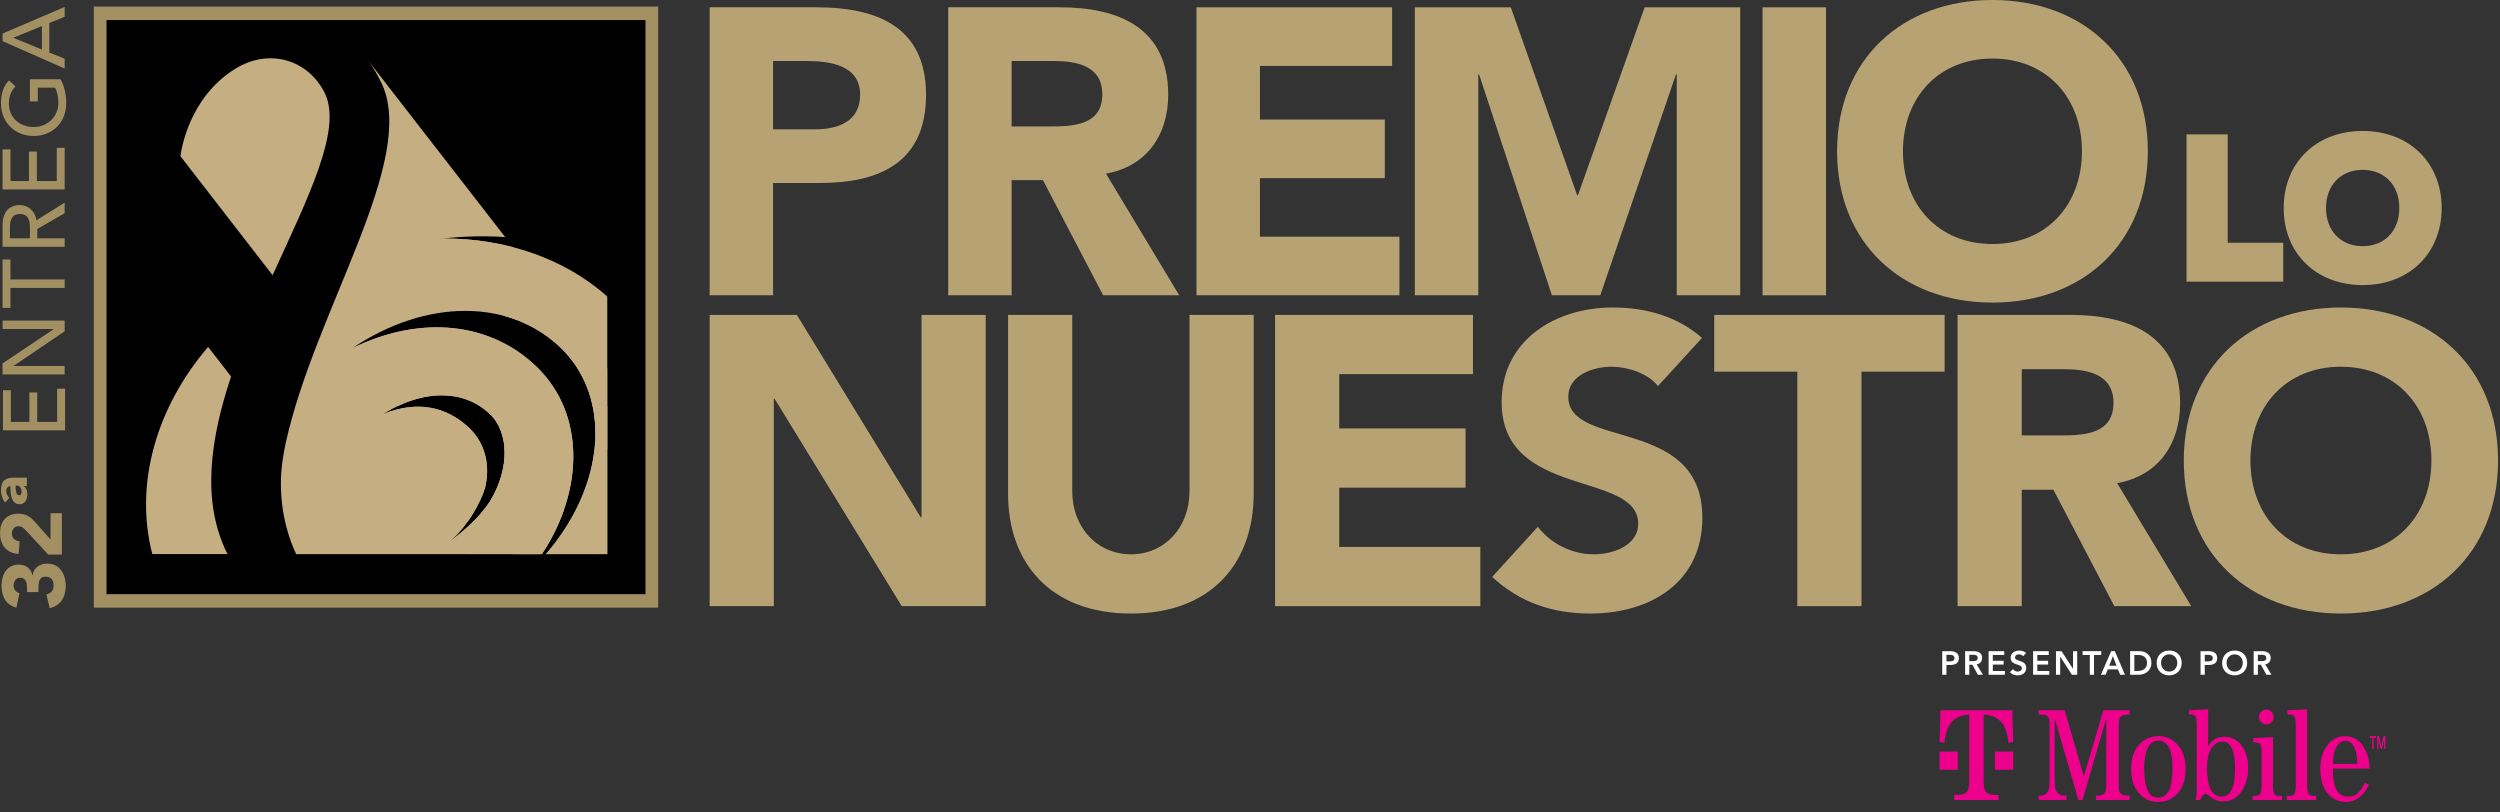
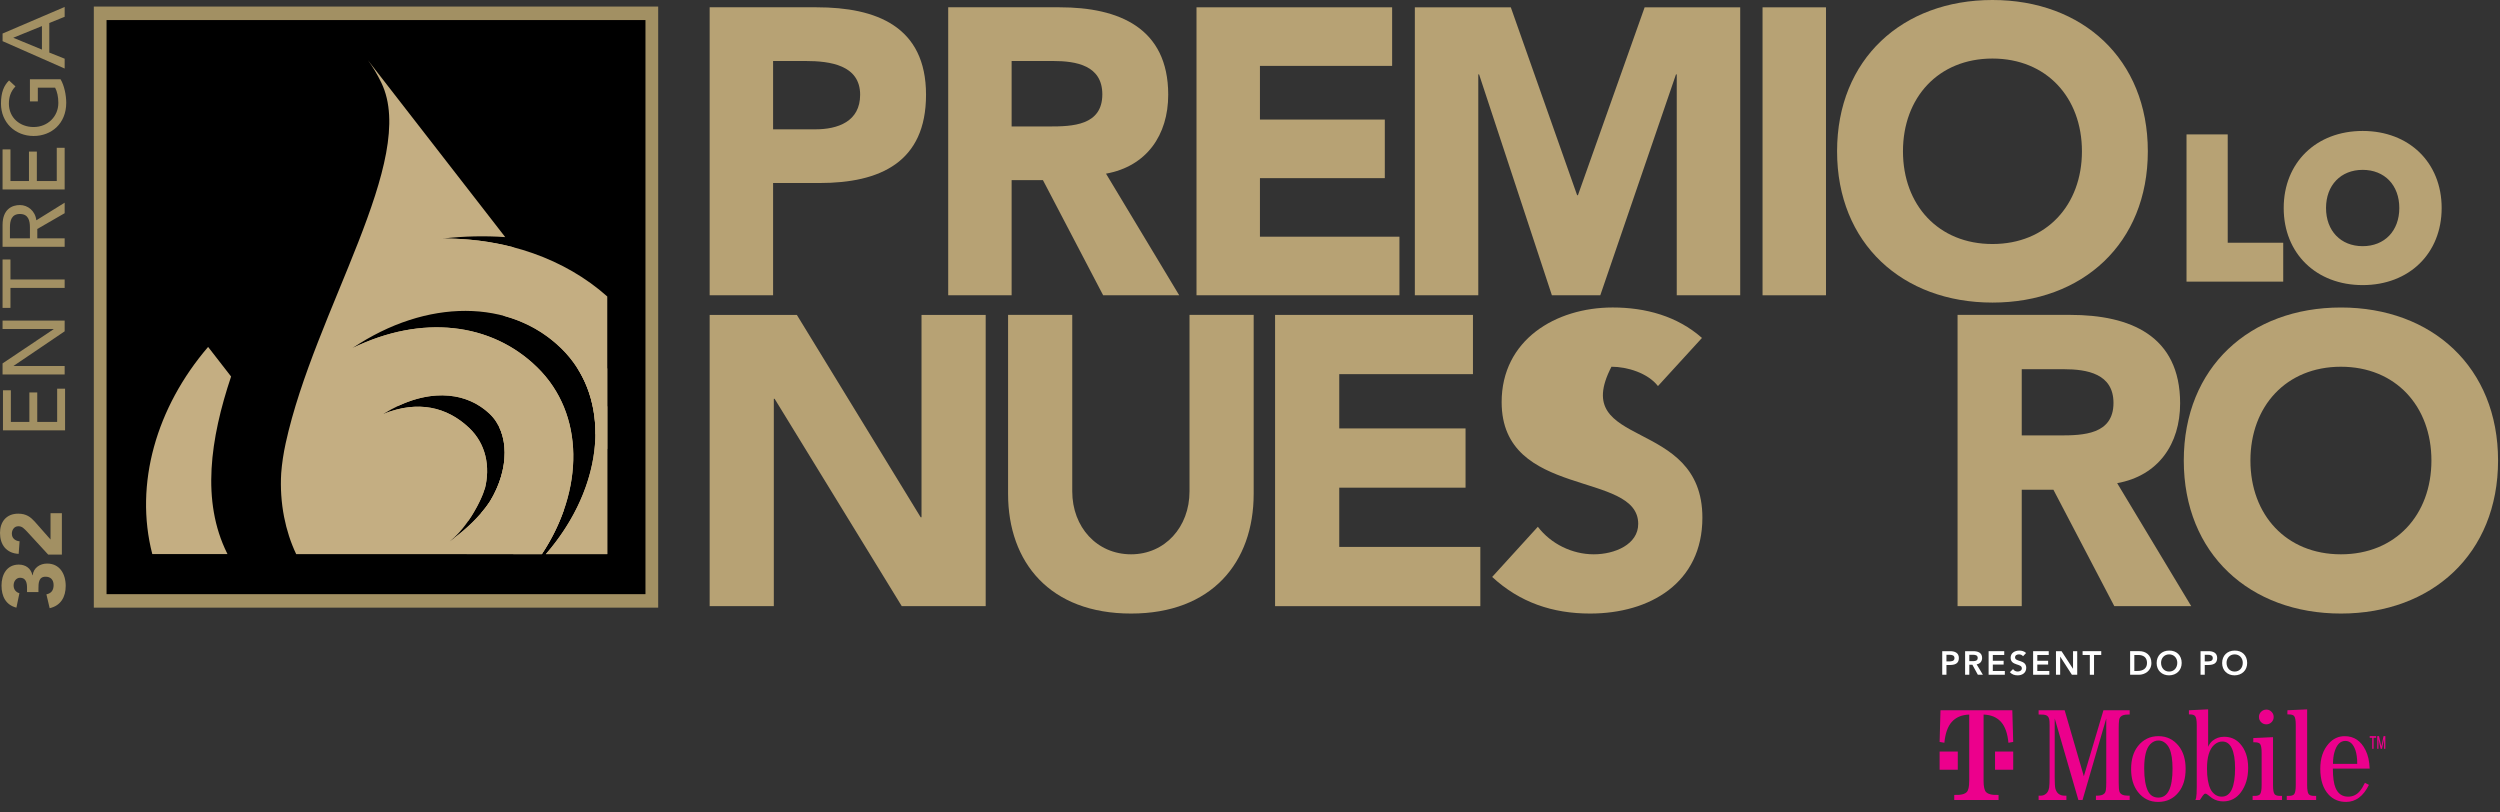
<svg xmlns="http://www.w3.org/2000/svg" width="160px" height="52px" viewBox="0 0 160 52" version="1.1">
  <rect x="0" y="0" width="160" height="52" fill="#333333" stroke="none" />
  <title>Logo_PNL2020 </title>
  <desc>Created with Sketch.</desc>
  <g id="Page-1" stroke="none" stroke-width="1" fill="none" fill-rule="evenodd">
    <g id="Mobile_PLN_Countdown_Horas" transform="translate(-14, -24)">
      <g id="Logo_PNL2020-" transform="translate(14, 24)">
        <path d="M6.819,38.026 L41.31,38.026 L41.31,1.284 L6.819,1.284 L6.819,38.026 Z M6.004,38.889 L42.124,38.889 L42.124,0.42 L6.004,0.42 L6.004,38.889 Z" id="Fill-38" fill="#A29063" fill-rule="nonzero" />
        <polygon id="Fill-38" fill="#000000" points="6.819 38.026 41.31 38.026 41.31 1.284 6.819 1.284" />
        <path d="M31.367,32.074 C30.591,33.274 29.355,34.236 28.777,34.649 C29.957,33.743 30.859,31.904 31.011,31.301 L31.021,31.32 C31.402,29.846 31.09,28.387 30.01,27.372 C28.582,26.028 26.721,25.611 24.543,26.49 C27.143,24.874 29.695,24.943 31.325,26.474 C32.625,27.697 32.609,30.028 31.367,32.074 M34.38,23.509 C31.425,20.62 26.96,20.129 22.561,22.277 C27.309,19.084 32.671,19.117 35.921,22.295 C39.224,25.523 38.696,31.127 34.936,35.463 L38.864,35.463 L38.864,23.587 L32.834,15.819 C31.406,15.446 29.895,15.258 28.344,15.266 C29.71,15.113 31.048,15.084 32.335,15.176 L23.545,3.852 C23.861,4.282 24.151,4.765 24.41,5.303 C26.78,10.227 20.134,19.878 18.282,28.372 C18.14,29.023 18.044,29.66 17.997,30.281 C17.94,31.221 18.004,32.172 18.182,33.087 C18.346,33.922 18.605,34.725 18.955,35.463 L34.678,35.463 C37.397,31.354 37.427,26.487 34.38,23.509" id="Fill-2" fill="#C4AE82" fill-rule="nonzero" />
        <path d="M34.38,23.509 C31.433,20.629 26.987,20.132 22.6,22.259 L25.487,25.975 C27.75,24.913 29.892,25.129 31.325,26.474 C32.625,27.697 32.608,30.029 31.367,32.073 C31.198,32.337 31.004,32.587 30.803,32.824 L32.851,35.463 L34.679,35.463 C37.397,31.354 37.427,26.487 34.38,23.509" id="Fill-4" fill="#C4AE82" />
-         <path d="M20.784,5.954 C19.741,3.849 17.261,3.033 15.045,4.409 C12.088,6.248 11.598,9.6 11.549,9.999 L17.446,17.613 C19.72,12.633 21.926,8.258 20.784,5.954" id="Fill-6" fill="#C4AE82" />
        <path d="M13.319,22.203 C10.007,26.064 8.586,30.971 9.747,35.462 L14.561,35.462 C14.551,35.442 14.54,35.423 14.531,35.403 C12.881,32.076 13.454,28.089 14.79,24.098 L13.319,22.203 Z" id="Fill-8" fill="#C4AE82" />
        <path d="M31.021,31.32 C31.403,29.847 31.089,28.387 30.011,27.372 C28.602,26.047 26.774,25.624 24.636,26.455 L29.975,33.331 C30.534,32.524 30.917,31.675 31.012,31.301 L31.021,31.32 Z" id="Fill-10" fill="#C4AE82" />
        <path d="M32.242,20.215 C33.626,20.586 34.881,21.279 35.922,22.296 C37.408,23.748 38.119,25.685 38.107,27.77 L38.865,28.745 L38.865,18.974 C36.154,16.562 32.413,15.257 28.399,15.266 L32.242,20.215 Z" id="Fill-12" fill="#C4AE82" />
        <path d="M36.905,23.493 C39.06,26.79 38.265,31.623 34.936,35.462 L38.865,35.462 L38.865,26.017 L36.905,23.493 Z" id="Fill-14" fill="#C4AE82" />
        <path d="M36.098,32.609 L31.933,27.303 C32.572,28.593 32.367,30.425 31.367,32.074 C30.704,33.1 29.706,33.951 29.068,34.433 L29.875,35.462 L34.678,35.462 C35.29,34.539 35.764,33.578 36.098,32.609" id="Fill-16" fill="#C4AE82" />
        <path d="M49.478,8.277 L52.185,8.277 C53.616,8.277 55.049,7.782 55.049,6.064 C55.049,4.164 53.123,3.904 51.56,3.904 L49.478,3.904 L49.478,8.277 Z M45.418,0.467 L52.264,0.467 C56.089,0.467 59.266,1.692 59.266,6.064 C59.266,10.385 56.324,11.713 52.447,11.713 L49.478,11.713 L49.478,18.897 L45.418,18.897 L45.418,0.467 Z" id="Fill-18" fill="#B7A274" fill-rule="nonzero" />
        <path d="M64.744,8.094 L67.14,8.094 C68.624,8.094 70.549,8.042 70.549,6.038 C70.549,4.191 68.883,3.904 67.4,3.904 L64.744,3.904 L64.744,8.094 Z M60.685,0.467 L67.816,0.467 C71.59,0.467 74.766,1.77 74.766,6.064 C74.766,8.641 73.386,10.646 70.784,11.114 L75.469,18.897 L70.601,18.897 L66.749,11.53 L64.744,11.53 L64.744,18.897 L60.685,18.897 L60.685,0.467 Z" id="Fill-20" fill="#B7A274" fill-rule="nonzero" />
        <polygon id="Fill-22" fill="#B7A274" points="76.576 0.468 89.096 0.468 89.096 4.217 80.636 4.217 80.636 7.652 88.628 7.652 88.628 11.401 80.636 11.401 80.636 15.149 89.564 15.149 89.564 18.897 76.576 18.897" />
        <polygon id="Fill-24" fill="#B7A274" points="90.55 0.468 96.692 0.468 100.936 12.493 100.988 12.493 105.257 0.468 111.373 0.468 111.373 18.897 107.312 18.897 107.312 4.763 107.262 4.763 102.419 18.897 99.321 18.897 94.662 4.763 94.61 4.763 94.61 18.897 90.55 18.897" />
        <polygon id="Fill-26" fill="#B7A274" points="112.803 18.898 116.863 18.898 116.863 0.469 112.803 0.469" />
        <path d="M127.517,15.617 C130.979,15.617 133.244,13.118 133.244,9.683 C133.244,6.246 130.979,3.747 127.517,3.747 C124.055,3.747 121.79,6.246 121.79,9.683 C121.79,13.118 124.055,15.617 127.517,15.617 M127.517,-1.10134124e-13 C133.271,-1.10134124e-13 137.461,3.773 137.461,9.683 C137.461,15.592 133.271,19.365 127.517,19.365 C121.764,19.365 117.573,15.592 117.573,9.683 C117.573,3.773 121.764,-1.10134124e-13 127.517,-1.10134124e-13" id="Fill-28" fill="#B7A274" fill-rule="nonzero" />
        <polygon id="Fill-29" fill="#B7A274" points="142.574 8.602 139.937 8.602 139.937 18.024 146.126 18.024 146.126 15.535 142.574 15.535" />
        <path d="M151.211,15.755 C149.809,15.755 148.866,14.774 148.866,13.314 C148.866,11.853 149.809,10.871 151.211,10.871 C152.613,10.871 153.556,11.853 153.556,13.314 C153.556,14.774 152.613,15.755 151.211,15.755 M151.211,8.381 C148.236,8.381 146.157,10.409 146.157,13.314 C146.157,16.216 148.236,18.246 151.211,18.246 C154.188,18.246 156.266,16.216 156.266,13.314 C156.266,10.409 154.188,8.381 151.211,8.381" id="Fill-30" fill="#B7A274" fill-rule="nonzero" />
        <polygon id="Fill-31" fill="#B7A274" points="45.418 20.154 50.999 20.154 58.924 33.107 58.977 33.107 58.977 20.154 63.084 20.154 63.084 38.794 57.713 38.794 49.577 25.525 49.524 25.525 49.524 38.794 45.418 38.794" />
        <path d="M80.235,31.606 C80.235,36.003 77.55,39.267 72.389,39.267 C67.202,39.267 64.517,36.003 64.517,31.606 L64.517,20.153 L68.624,20.153 L68.624,31.448 C68.624,33.739 70.204,35.476 72.389,35.476 C74.548,35.476 76.129,33.739 76.129,31.448 L76.129,20.153 L80.235,20.153 L80.235,31.606 Z" id="Fill-32" fill="#B7A274" />
        <polygon id="Fill-33" fill="#B7A274" points="81.605 20.154 94.269 20.154 94.269 23.945 85.712 23.945 85.712 27.419 93.795 27.419 93.795 31.211 85.712 31.211 85.712 35.003 94.742 35.003 94.742 38.794 81.605 38.794" />
-         <path d="M106.11,24.708 C105.451,23.865 104.135,23.471 103.134,23.471 C101.976,23.471 100.37,23.997 100.37,25.392 C100.37,28.789 108.953,26.604 108.953,33.132 C108.953,37.293 105.61,39.267 101.766,39.267 C99.37,39.267 97.263,38.558 95.499,36.924 L98.422,33.713 C99.265,34.819 100.632,35.476 102.002,35.476 C103.345,35.476 104.846,34.844 104.846,33.529 C104.846,30.106 96.105,31.948 96.105,25.735 C96.105,21.76 99.554,19.679 103.213,19.679 C105.32,19.679 107.347,20.233 108.926,21.628 L106.11,24.708 Z" id="Fill-34" fill="#B7A274" />
-         <polygon id="Fill-35" fill="#B7A274" points="115.028 23.787 109.71 23.787 109.71 20.154 124.455 20.154 124.455 23.787 119.136 23.787 119.136 38.794 115.028 38.794" />
+         <path d="M106.11,24.708 C105.451,23.865 104.135,23.471 103.134,23.471 C100.37,28.789 108.953,26.604 108.953,33.132 C108.953,37.293 105.61,39.267 101.766,39.267 C99.37,39.267 97.263,38.558 95.499,36.924 L98.422,33.713 C99.265,34.819 100.632,35.476 102.002,35.476 C103.345,35.476 104.846,34.844 104.846,33.529 C104.846,30.106 96.105,31.948 96.105,25.735 C96.105,21.76 99.554,19.679 103.213,19.679 C105.32,19.679 107.347,20.233 108.926,21.628 L106.11,24.708 Z" id="Fill-34" fill="#B7A274" />
        <path d="M129.391,27.867 L131.814,27.867 C133.314,27.867 135.263,27.815 135.263,25.788 C135.263,23.919 133.577,23.629 132.077,23.629 L129.391,23.629 L129.391,27.867 Z M125.284,20.153 L132.499,20.153 C136.315,20.153 139.528,21.47 139.528,25.814 C139.528,28.42 138.132,30.447 135.499,30.922 L140.239,38.794 L135.316,38.794 L131.419,31.344 L129.391,31.344 L129.391,38.794 L125.284,38.794 L125.284,20.153 Z" id="Fill-36" fill="#B7A274" fill-rule="nonzero" />
        <path d="M149.819,35.476 C153.321,35.476 155.611,32.949 155.611,29.474 C155.611,25.999 153.321,23.471 149.819,23.471 C146.317,23.471 144.027,25.999 144.027,29.474 C144.027,32.949 146.317,35.476 149.819,35.476 M149.819,19.68 C155.638,19.68 159.876,23.497 159.876,29.474 C159.876,35.45 155.638,39.267 149.819,39.267 C144.001,39.267 139.762,35.45 139.762,29.474 C139.762,23.497 144.001,19.68 149.819,19.68" id="Fill-37" fill="#B7A274" fill-rule="nonzero" />
        <path d="M124.735,42.33 C124.888,42.33 125.087,42.321 125.087,42.117 C125.087,41.931 124.909,41.906 124.765,41.906 L124.573,41.906 L124.573,42.33 L124.735,42.33 Z M124.303,41.675 L124.811,41.675 C125.103,41.675 125.368,41.777 125.368,42.113 C125.368,42.491 125.084,42.56 124.765,42.56 L124.573,42.56 L124.573,43.184 L124.303,43.184 L124.303,41.675 Z" id="Fill-39" fill="#FFFFFF" fill-rule="nonzero" />
        <path d="M126.245,42.314 C126.396,42.314 126.573,42.302 126.573,42.106 C126.573,41.926 126.406,41.906 126.268,41.906 L126.036,41.906 L126.036,42.314 L126.245,42.314 Z M125.767,41.675 L126.291,41.675 C126.582,41.675 126.855,41.769 126.855,42.107 C126.855,42.325 126.728,42.485 126.505,42.518 L126.905,43.184 L126.582,43.184 L126.233,42.545 L126.036,42.545 L126.036,43.184 L125.767,43.184 L125.767,41.675 Z" id="Fill-40" fill="#FFFFFF" fill-rule="nonzero" />
        <polygon id="Fill-41" fill="#FFFFFF" points="127.271 41.675 128.271 41.675 128.271 41.918 127.54 41.918 127.54 42.29 128.232 42.29 128.232 42.532 127.54 42.532 127.54 42.943 128.309 42.943 128.309 43.184 127.271 43.184" />
        <path d="M129.474,41.999 C129.417,41.918 129.314,41.88 129.21,41.88 C129.086,41.88 128.963,41.935 128.963,42.074 C128.963,42.377 129.679,42.205 129.679,42.741 C129.679,43.066 129.423,43.223 129.127,43.223 C128.939,43.223 128.756,43.166 128.632,43.018 L128.835,42.822 C128.901,42.923 129.014,42.98 129.132,42.98 C129.256,42.98 129.398,42.912 129.398,42.773 C129.398,42.443 128.681,42.632 128.681,42.093 C128.681,41.782 128.958,41.637 129.237,41.637 C129.396,41.637 129.553,41.681 129.67,41.792 L129.474,41.999 Z" id="Fill-42" fill="#FFFFFF" />
        <polygon id="Fill-43" fill="#FFFFFF" points="130.119 41.675 131.119 41.675 131.119 41.918 130.388 41.918 130.388 42.29 131.08 42.29 131.08 42.532 130.388 42.532 130.388 42.943 131.157 42.943 131.157 43.184 130.119 43.184" />
        <polygon id="Fill-44" fill="#FFFFFF" points="131.582 41.675 131.938 41.675 132.669 42.797 132.674 42.797 132.674 41.675 132.942 41.675 132.942 43.184 132.601 43.184 131.855 42.027 131.851 42.027 131.851 43.184 131.582 43.184" />
        <polygon id="Fill-45" fill="#FFFFFF" points="133.749 41.918 133.286 41.918 133.286 41.674 134.48 41.674 134.48 41.918 134.018 41.918 134.018 43.185 133.749 43.185" />
-         <path d="M135.457,42.609 L135.225,41.995 L134.988,42.609 L135.457,42.609 Z M135.116,41.674 L135.349,41.674 L135.998,43.185 L135.692,43.185 L135.551,42.84 L134.896,42.84 L134.76,43.185 L134.459,43.185 L135.116,41.674 Z" id="Fill-46" fill="#FFFFFF" fill-rule="nonzero" />
        <path d="M136.797,42.942 C137.134,42.942 137.409,42.796 137.409,42.43 C137.409,42.064 137.17,41.918 136.843,41.918 L136.597,41.918 L136.597,42.942 L136.797,42.942 Z M136.328,41.674 L136.922,41.674 C137.32,41.674 137.69,41.918 137.69,42.43 C137.69,42.946 137.253,43.185 136.89,43.185 L136.328,43.185 L136.328,41.674 Z" id="Fill-47" fill="#FFFFFF" fill-rule="nonzero" />
        <path d="M138.825,42.98 C139.139,42.98 139.346,42.741 139.346,42.419 C139.346,42.119 139.139,41.88 138.825,41.88 C138.515,41.88 138.308,42.119 138.308,42.419 C138.308,42.741 138.515,42.98 138.825,42.98 M138.823,41.637 C139.295,41.628 139.628,41.943 139.628,42.428 C139.628,42.899 139.295,43.215 138.823,43.223 C138.359,43.223 138.025,42.908 138.025,42.437 C138.025,41.952 138.359,41.637 138.823,41.637" id="Fill-48" fill="#FFFFFF" fill-rule="nonzero" />
        <path d="M141.266,42.33 C141.42,42.33 141.618,42.321 141.618,42.117 C141.618,41.931 141.441,41.906 141.296,41.906 L141.104,41.906 L141.104,42.33 L141.266,42.33 Z M140.835,41.675 L141.342,41.675 C141.634,41.675 141.899,41.777 141.899,42.113 C141.899,42.491 141.616,42.56 141.296,42.56 L141.104,42.56 L141.104,43.184 L140.835,43.184 L140.835,41.675 Z" id="Fill-49" fill="#FFFFFF" fill-rule="nonzero" />
        <path d="M143.017,42.98 C143.33,42.98 143.537,42.741 143.537,42.419 C143.537,42.119 143.33,41.88 143.017,41.88 C142.706,41.88 142.499,42.119 142.499,42.419 C142.499,42.741 142.706,42.98 143.017,42.98 M143.015,41.637 C143.486,41.628 143.819,41.943 143.819,42.428 C143.819,42.899 143.486,43.215 143.015,43.223 C142.55,43.223 142.217,42.908 142.217,42.437 C142.217,41.952 142.55,41.637 143.015,41.637" id="Fill-50" fill="#FFFFFF" fill-rule="nonzero" />
-         <path d="M144.713,42.314 C144.865,42.314 145.042,42.302 145.042,42.106 C145.042,41.926 144.875,41.906 144.736,41.906 L144.504,41.906 L144.504,42.314 L144.713,42.314 Z M144.235,41.675 L144.76,41.675 C145.049,41.675 145.323,41.769 145.323,42.107 C145.323,42.325 145.197,42.485 144.973,42.518 L145.374,43.184 L145.049,43.184 L144.7,42.545 L144.504,42.545 L144.504,43.184 L144.235,43.184 L144.235,41.675 Z" id="Fill-51" fill="#FFFFFF" fill-rule="nonzero" />
        <path d="M145.044,46.358 C145.175,46.358 145.287,46.311 145.38,46.219 C145.47,46.126 145.515,46.015 145.515,45.885 C145.515,45.757 145.469,45.646 145.376,45.554 C145.286,45.461 145.179,45.414 145.053,45.414 C144.92,45.414 144.808,45.459 144.715,45.55 C144.62,45.64 144.572,45.752 144.572,45.885 C144.572,46.015 144.619,46.126 144.711,46.219 C144.801,46.311 144.912,46.358 145.044,46.358" id="Fill-52" fill="#EC008C" />
        <path d="M133.366,49.682 L132.138,45.457 L130.471,45.457 L130.471,45.732 L130.631,45.732 C130.76,45.732 130.857,45.742 130.925,45.765 C131.04,45.8 131.114,45.888 131.148,46.025 C131.165,46.087 131.174,46.217 131.174,46.417 L131.174,49.746 C131.174,50.057 131.164,50.277 131.144,50.406 C131.116,50.577 131.054,50.705 130.959,50.788 C130.857,50.878 130.741,50.923 130.609,50.923 L130.471,50.923 L130.471,51.201 L132.25,51.201 L132.25,50.923 L132.138,50.923 C131.826,50.923 131.629,50.773 131.544,50.473 C131.516,50.363 131.501,50.121 131.501,49.746 L131.501,45.978 L133.017,51.201 L133.282,51.201 L134.801,45.978 L134.801,50.077 C134.801,50.271 134.793,50.43 134.776,50.553 C134.764,50.657 134.729,50.736 134.67,50.793 C134.581,50.88 134.428,50.923 134.212,50.923 L134.14,50.923 L134.14,51.201 L136.299,51.201 L136.299,50.923 L136.181,50.923 C135.884,50.923 135.704,50.836 135.643,50.659 C135.612,50.563 135.597,50.369 135.597,50.077 L135.597,46.58 C135.597,46.387 135.604,46.227 135.622,46.101 C135.633,46 135.668,45.922 135.727,45.865 C135.813,45.776 135.965,45.732 136.181,45.732 L136.299,45.732 L136.299,45.457 L134.62,45.457 L133.366,49.682 Z" id="Fill-53" fill="#EC008C" />
        <path d="M138.138,51.046 C137.83,51.046 137.605,50.903 137.464,50.616 C137.308,50.29 137.229,49.811 137.229,49.177 C137.229,48.411 137.357,47.896 137.612,47.633 C137.766,47.473 137.941,47.392 138.138,47.392 C138.264,47.392 138.381,47.426 138.487,47.489 C138.645,47.588 138.763,47.728 138.845,47.911 C138.977,48.205 139.042,48.636 139.042,49.202 C139.042,50.43 138.741,51.046 138.138,51.046 M138.138,47.114 C137.599,47.114 137.163,47.328 136.829,47.75 C136.537,48.12 136.391,48.61 136.391,49.22 C136.391,49.825 136.537,50.315 136.829,50.688 C137.16,51.112 137.588,51.323 138.113,51.323 C138.668,51.323 139.112,51.112 139.443,50.688 C139.734,50.315 139.88,49.823 139.88,49.211 C139.88,48.608 139.734,48.12 139.443,47.75 C139.109,47.328 138.674,47.114 138.138,47.114" id="Fill-54" fill="#EC008C" fill-rule="nonzero" />
        <path d="M142.19,50.986 C142.041,50.986 141.908,50.947 141.791,50.87 C141.647,50.774 141.538,50.643 141.462,50.482 C141.32,50.176 141.248,49.742 141.248,49.18 C141.248,48.454 141.399,47.953 141.702,47.675 C141.865,47.529 142.04,47.456 142.228,47.456 C142.495,47.456 142.696,47.597 142.83,47.876 C142.974,48.18 143.045,48.609 143.045,49.165 C143.045,50.379 142.76,50.986 142.19,50.986 M142.342,47.153 C142.061,47.153 141.814,47.238 141.602,47.41 C141.487,47.503 141.393,47.631 141.32,47.797 L141.32,45.398 L140.091,45.457 L140.091,45.722 L140.153,45.722 C140.317,45.722 140.428,45.757 140.486,45.828 C140.556,45.903 140.592,46.096 140.592,46.407 L140.592,50.351 C140.592,50.705 140.578,50.939 140.554,51.055 C140.551,51.07 140.535,51.12 140.507,51.201 L140.793,51.201 C140.857,51.098 140.918,51.006 140.974,50.927 C141.036,50.838 141.092,50.792 141.143,50.792 C141.185,50.792 141.233,50.816 141.29,50.861 C141.436,50.981 141.531,51.055 141.576,51.083 C141.789,51.221 142.023,51.289 142.279,51.289 C142.749,51.289 143.13,51.096 143.419,50.705 C143.727,50.286 143.882,49.768 143.882,49.147 C143.882,48.496 143.71,47.979 143.364,47.596 C143.098,47.3 142.757,47.153 142.342,47.153" id="Fill-55" fill="#EC008C" fill-rule="nonzero" />
        <path d="M149.399,48.158 C149.536,47.666 149.771,47.418 150.102,47.418 C150.396,47.418 150.613,47.619 150.75,48.02 C150.825,48.247 150.863,48.537 150.863,48.886 L149.31,48.886 C149.314,48.6 149.343,48.357 149.399,48.158 M151.028,50.632 C150.829,50.869 150.58,50.986 150.283,50.986 C149.901,50.986 149.631,50.799 149.474,50.422 C149.362,50.157 149.305,49.746 149.303,49.189 L151.658,49.189 C151.642,48.718 151.553,48.323 151.393,48.007 C151.096,47.412 150.652,47.115 150.06,47.115 C149.661,47.115 149.32,47.273 149.037,47.591 C148.678,47.992 148.498,48.527 148.498,49.194 C148.498,49.921 148.678,50.476 149.037,50.86 C149.326,51.169 149.697,51.323 150.148,51.323 C150.762,51.323 151.25,50.96 151.612,50.233 L151.356,50.099 C151.246,50.326 151.136,50.504 151.028,50.632" id="Fill-56" fill="#EC008C" fill-rule="nonzero" />
        <path d="M147.762,50.831 C147.692,50.75 147.657,50.552 147.657,50.237 L147.657,45.399 L146.394,45.457 L146.394,45.723 L146.492,45.723 C146.654,45.723 146.765,45.757 146.824,45.828 C146.893,45.905 146.929,46.101 146.929,46.412 L146.929,50.237 C146.929,50.552 146.893,50.75 146.824,50.831 C146.765,50.9 146.654,50.937 146.492,50.937 L146.352,50.937 L146.352,51.201 L148.233,51.201 L148.233,50.937 L148.094,50.937 C147.934,50.937 147.824,50.9 147.762,50.831" id="Fill-57" fill="#EC008C" />
        <path d="M145.578,50.831 C145.508,50.753 145.473,50.555 145.473,50.237 L145.473,47.178 L144.21,47.237 L144.21,47.507 L144.307,47.507 C144.469,47.507 144.581,47.54 144.64,47.607 C144.709,47.686 144.745,47.881 144.745,48.193 L144.745,50.237 C144.745,50.552 144.709,50.75 144.64,50.831 C144.581,50.9 144.469,50.937 144.307,50.937 L144.168,50.937 L144.168,51.201 L146.049,51.201 L146.049,50.937 L145.91,50.937 C145.747,50.937 145.637,50.9 145.578,50.831" id="Fill-58" fill="#EC008C" />
        <polygon id="Fill-59" fill="#EC008C" points="127.682 48.099 127.682 49.263 128.845 49.263 128.845 48.099 128.242 48.099" />
        <path d="M124.192,45.457 L124.135,47.484 L124.44,47.537 C124.497,46.939 124.654,46.496 124.909,46.207 C125.18,45.904 125.552,45.747 126.03,45.733 L126.03,49.972 C126.03,50.343 125.978,50.583 125.871,50.694 C125.779,50.788 125.623,50.847 125.405,50.869 C125.34,50.874 125.229,50.875 125.072,50.875 L125.072,51.201 L127.908,51.201 L127.908,50.875 C127.751,50.875 127.64,50.874 127.575,50.869 C127.356,50.847 127.201,50.788 127.109,50.694 C127.002,50.583 126.949,50.343 126.949,49.972 L126.949,45.733 C127.427,45.747 127.799,45.904 128.069,46.207 C128.326,46.496 128.483,46.939 128.54,47.537 L128.845,47.484 L128.788,45.457 L124.192,45.457 Z" id="Fill-60" fill="#EC008C" />
        <polygon id="Fill-61" fill="#EC008C" points="125.298 48.099 124.723 48.099 124.135 48.099 124.135 49.263 125.298 49.263" />
        <path d="M152.143,47.922 L152.143,47.114 L152.258,47.114 L152.405,47.769 L152.547,47.114 L152.662,47.114 L152.662,47.922 L152.581,47.922 L152.581,47.285 L152.448,47.922 L152.36,47.922 L152.222,47.296 L152.222,47.922 L152.143,47.922 Z M151.822,47.922 L151.822,47.221 L151.662,47.221 L151.662,47.114 L152.072,47.114 L152.072,47.221 L151.909,47.221 L151.909,47.922 L151.822,47.922 Z" id="Fill-62" fill="#EC008C" fill-rule="nonzero" />
        <path d="M1.73,37.892 L1.73,37.616 C1.73,37.307 1.662,36.976 1.286,36.976 C1.045,36.976 0.871,37.194 0.871,37.47 C0.871,37.733 1.034,37.914 1.242,37.963 L1.051,38.89 C0.361,38.716 0.097,38.149 0.097,37.475 C0.097,36.768 0.439,36.134 1.202,36.134 C1.64,36.134 1.983,36.376 2.073,36.813 L2.09,36.813 C2.15,36.337 2.555,36.068 3.016,36.068 C3.812,36.068 4.205,36.718 4.205,37.499 C4.205,38.206 3.891,38.761 3.178,38.924 L2.97,38.038 C3.251,37.981 3.431,37.807 3.431,37.448 C3.431,37.084 3.217,36.909 2.919,36.909 C2.47,36.909 2.46,37.318 2.46,37.695 L2.46,37.892 L1.73,37.892 Z" id="Fill-63" fill="#A29063" />
        <path d="M3.086,35.496 L1.727,34.019 C1.658,33.943 1.578,33.868 1.49,33.793 C1.403,33.719 1.3,33.68 1.182,33.68 C1.051,33.68 0.946,33.727 0.872,33.82 C0.797,33.914 0.759,34.023 0.759,34.148 C0.759,34.299 0.807,34.415 0.902,34.5 C0.997,34.584 1.115,34.632 1.254,34.643 L1.194,35.447 C0.991,35.437 0.817,35.395 0.668,35.324 C0.52,35.252 0.396,35.157 0.297,35.04 C0.198,34.921 0.124,34.782 0.074,34.623 C0.024,34.464 3.50830476e-14,34.291 3.50830476e-14,34.104 C3.50830476e-14,33.934 0.024,33.772 0.074,33.621 C0.124,33.471 0.197,33.34 0.294,33.23 C0.392,33.119 0.513,33.032 0.659,32.969 C0.807,32.906 0.977,32.875 1.172,32.875 C1.296,32.875 1.409,32.888 1.509,32.912 C1.611,32.937 1.703,32.973 1.785,33.017 C1.867,33.062 1.944,33.116 2.013,33.176 C2.082,33.236 2.151,33.303 2.216,33.375 L3.234,34.529 L3.234,32.844 L3.96,32.844 L3.96,35.496 L3.086,35.496 Z" id="Fill-64" fill="#A29063" />
-         <path d="M1.001,31.076 L1.001,31.177 C1.001,31.34 1.017,31.698 1.231,31.698 C1.355,31.698 1.382,31.575 1.382,31.458 C1.382,31.239 1.236,31.076 1.107,31.076 L1.001,31.076 Z M1.511,31.109 L1.511,31.121 C1.686,31.199 1.752,31.419 1.752,31.643 C1.752,31.975 1.578,32.271 1.253,32.271 C0.686,32.271 0.664,31.53 0.664,31.109 C0.529,31.109 0.4,31.233 0.4,31.424 C0.4,31.604 0.484,31.749 0.602,31.867 L0.327,32.16 C0.153,31.957 0.063,31.665 0.063,31.378 C0.063,30.739 0.367,30.571 0.888,30.571 L1.719,30.571 L1.719,31.109 L1.511,31.109 Z" id="Fill-65" fill="#A29063" fill-rule="nonzero" />
        <polygon id="Fill-66" fill="#A29063" points="0.19 27.542 0.19 24.978 0.695 24.978 0.695 27.003 1.88 27.003 1.88 25.117 2.384 25.117 2.384 27.003 3.658 27.003 3.658 24.876 4.164 24.876 4.164 27.542" />
        <polygon id="Fill-67" fill="#A29063" points="0.164 23.965 0.164 23.258 3.431 21.069 3.431 21.058 0.164 21.058 0.164 20.519 4.138 20.519 4.138 21.204 0.871 23.415 0.871 23.426 4.138 23.426 4.138 23.965" />
        <polygon id="Fill-68" fill="#A29063" points="0.669 18.426 0.669 19.705 0.164 19.705 0.164 16.607 0.669 16.607 0.669 17.887 4.138 17.887 4.138 18.426" />
        <path d="M1.915,15.255 L1.915,14.548 C1.915,14.122 1.815,13.695 1.276,13.695 C0.737,13.695 0.636,14.122 0.636,14.548 L0.636,15.255 L1.915,15.255 Z M0.164,15.794 L0.164,14.397 C0.164,13.381 0.777,13.123 1.276,13.123 C1.78,13.123 2.258,13.498 2.325,14.099 L4.138,12.972 L4.138,13.645 L2.387,14.655 L2.387,15.255 L4.138,15.255 L4.138,15.794 L0.164,15.794 Z" id="Fill-69" fill="#A29063" fill-rule="nonzero" />
        <polygon id="Fill-70" fill="#A29063" points="0.164 12.125 0.164 9.561 0.67 9.561 0.67 11.586 1.854 11.586 1.854 9.701 2.358 9.701 2.358 11.586 3.633 11.586 3.633 9.459 4.138 9.459 4.138 12.125" />
        <path d="M1.915,5.071 L3.874,5.071 C4.11,5.458 4.239,6.092 4.239,6.575 C4.239,7.922 3.279,8.703 2.151,8.703 C0.971,8.703 0.063,7.844 0.063,6.631 C0.063,5.902 0.26,5.458 0.58,5.15 L0.989,5.531 C0.675,5.857 0.569,6.233 0.569,6.631 C0.569,7.541 1.281,8.13 2.151,8.13 C3.048,8.13 3.734,7.462 3.734,6.587 C3.734,6.211 3.66,5.851 3.526,5.61 L2.421,5.61 L2.421,6.491 L1.915,6.491 L1.915,5.071 Z" id="Fill-71" fill="#A29063" />
        <path d="M2.684,1.669 L0.861,2.41 L0.861,2.422 L2.684,3.173 L2.684,1.669 Z M0.165,2.634 L0.165,2.146 L4.138,0.445 L4.138,1.074 L3.155,1.472 L3.155,3.364 L4.138,3.757 L4.138,4.386 L0.165,2.634 Z" id="Fill-72" fill="#A29063" fill-rule="nonzero" />
      </g>
    </g>
  </g>
</svg>